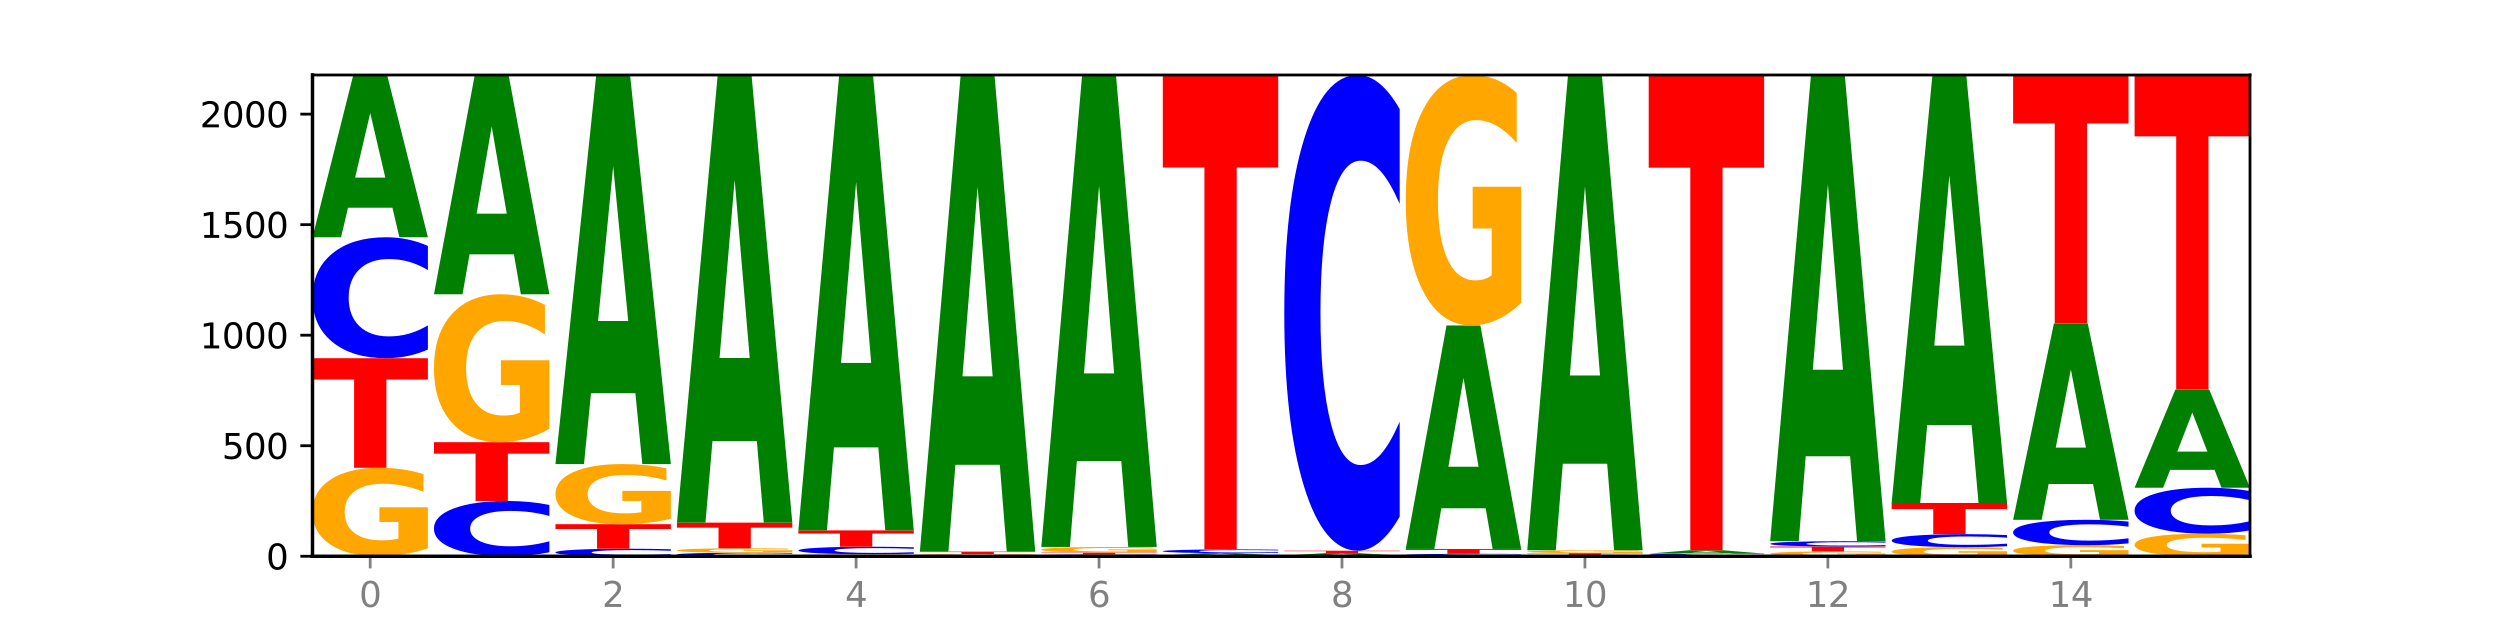
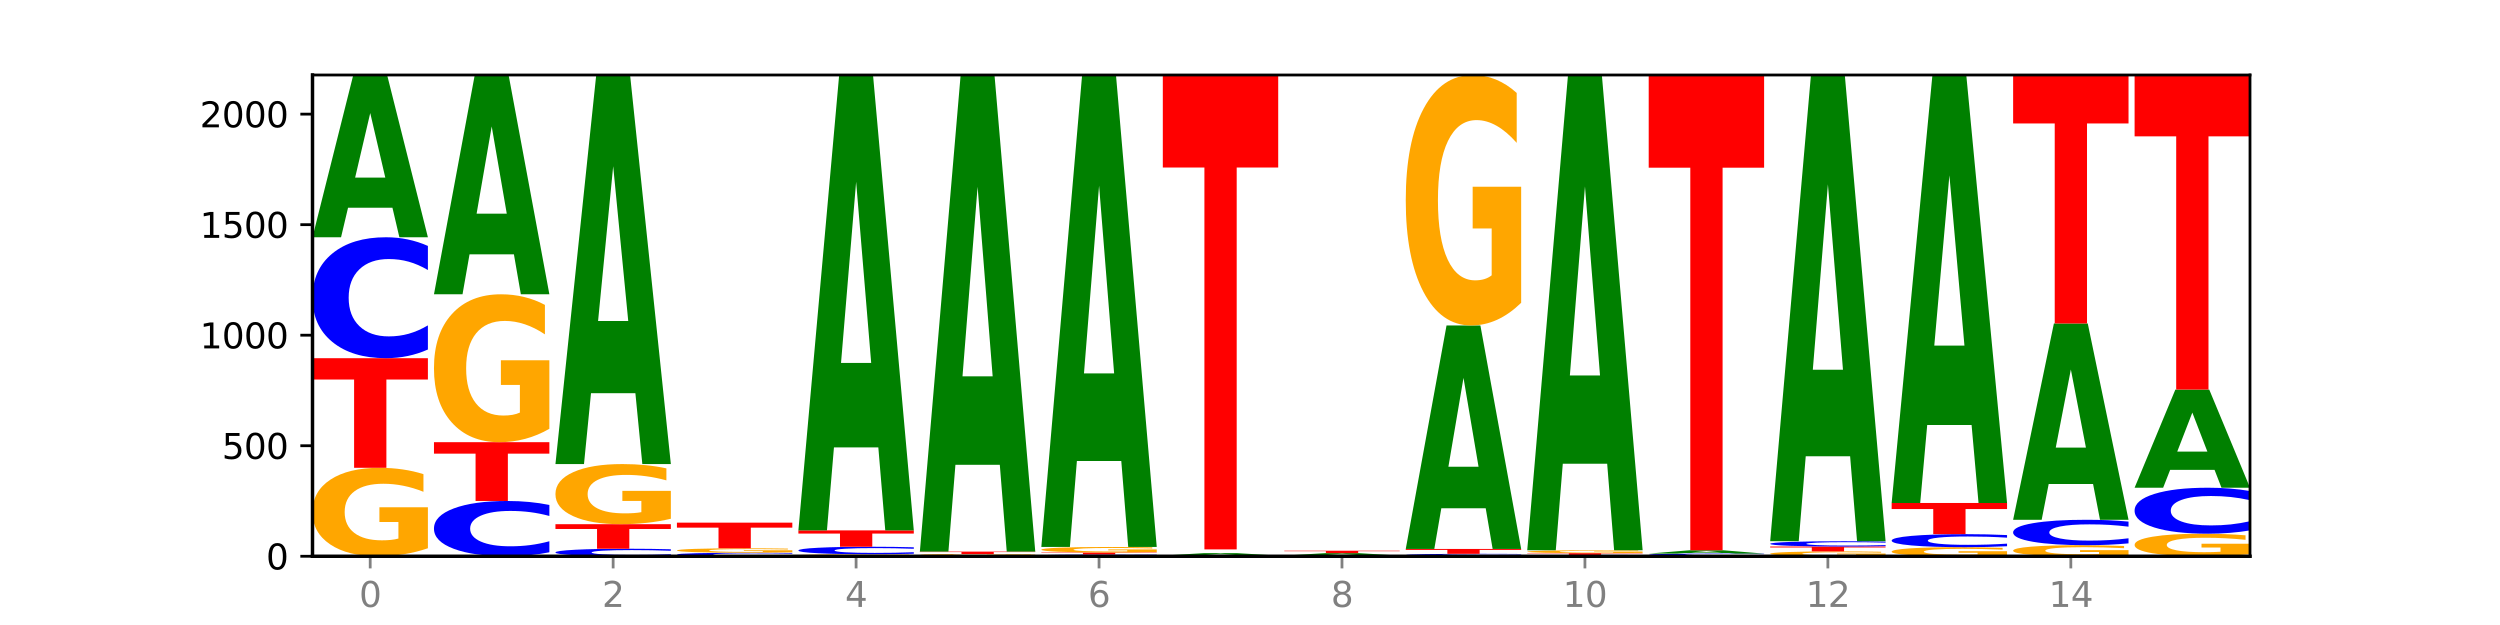
<svg xmlns="http://www.w3.org/2000/svg" xmlns:xlink="http://www.w3.org/1999/xlink" width="720pt" height="180pt" viewBox="0 0 720 180" version="1.1">
  <defs>
    <style type="text/css">*{stroke-linejoin: round; stroke-linecap: butt}</style>
  </defs>
  <g id="figure_1">
    <g id="patch_1">
      <path d="M 0 180  L 720 180  L 720 0  L 0 0  z " style="fill: #ffffff" />
    </g>
    <g id="axes_1">
      <g id="patch_2">
-         <path d="M 90 160.2  L 648 160.2  L 648 21.6  L 90 21.6  z " style="fill: #ffffff" />
-       </g>
+         </g>
      <g id="line2d_1">
        <path d="M 90 160.2  L 648 160.2  " clip-path="url(#pcefb3a47ad)" style="fill: none; stroke: #000000; stroke-width: 0.5; stroke-linecap: square" />
      </g>
      <g id="patch_3">
        <path d="M 123.235 157.896  Q 119.883 159.048 116.278 159.627  Q 112.673 160.2 108.83 160.2  Q 100.145 160.2 95.072 156.77  Q 90 153.34 90 147.475  Q 90 141.541 95.162 138.137  Q 100.331 134.734 109.321 134.734  Q 112.785 134.734 115.958 135.197  Q 119.138 135.654 121.954 136.559  L 121.954 141.636  Q 119.049 140.473 116.174 139.9  Q 113.299 139.321 110.409 139.321  Q 105.061 139.321 102.163 141.436  Q 99.266 143.545 99.266 147.475  Q 99.266 151.368 102.059 153.493  Q 104.852 155.613 109.992 155.613  Q 111.392 155.613 112.591 155.492  Q 113.79 155.366 114.744 155.103  L 114.744 150.337  L 109.269 150.337  L 109.269 146.091  L 123.235 146.091  L 123.235 157.896  z " clip-path="url(#pcefb3a47ad)" style="fill: #ffa600" />
      </g>
      <g id="patch_4">
        <path d="M 90 103.156  L 123.235 103.156  L 123.235 109.314  L 111.278 109.314  L 111.278 134.734  L 101.98 134.734  L 101.98 109.314  L 90 109.314  L 90 103.156  z " clip-path="url(#pcefb3a47ad)" style="fill: #ff0000" />
      </g>
      <g id="patch_5">
        <path d="M 123.235 100.659  Q 120.455 101.897 117.449 102.523  Q 114.443 103.156 111.169 103.156  Q 101.405 103.156 95.702 98.465  Q 90 93.775 90 85.754  Q 90 77.704 95.702 73.021  Q 101.405 68.331 111.169 68.331  Q 114.443 68.331 117.449 68.964  Q 120.455 69.589 123.235 70.827  L 123.235 77.769  Q 120.43 76.129 117.708 75.366  Q 114.987 74.604 111.981 74.604  Q 106.588 74.604 103.498 77.575  Q 100.417 80.538 100.417 85.754  Q 100.417 90.948 103.498 93.919  Q 106.588 96.883 111.981 96.883  Q 114.987 96.883 117.708 96.12  Q 120.43 95.35 123.235 93.71  L 123.235 100.659  z " clip-path="url(#pcefb3a47ad)" style="fill: #0000ff" />
      </g>
      <g id="patch_6">
        <path d="M 113.022 59.818  L 100.24 59.818  L 98.222 68.331  L 90 68.331  L 101.742 21.6  L 111.493 21.6  L 123.235 68.331  L 115.02 68.331  L 113.022 59.818  z M 102.279 51.145  L 110.963 51.145  L 106.628 32.557  L 102.279 51.145  z " clip-path="url(#pcefb3a47ad)" style="fill: #008000" />
      </g>
      <g id="patch_7">
        <path d="M 158.219 159.059  Q 155.439 159.625 152.433 159.911  Q 149.427 160.2 146.153 160.2  Q 136.389 160.2 130.687 158.056  Q 124.984 155.913 124.984 152.247  Q 124.984 148.568 130.687 146.427  Q 136.389 144.284 146.153 144.284  Q 149.427 144.284 152.433 144.573  Q 155.439 144.859 158.219 145.424  L 158.219 148.597  Q 155.414 147.848 152.693 147.499  Q 149.971 147.151 146.965 147.151  Q 141.573 147.151 138.483 148.508  Q 135.401 149.863 135.401 152.247  Q 135.401 154.621 138.483 155.978  Q 141.573 157.333 146.965 157.333  Q 149.971 157.333 152.693 156.984  Q 155.414 156.633 158.219 155.883  L 158.219 159.059  z " clip-path="url(#pcefb3a47ad)" style="fill: #0000ff" />
      </g>
      <g id="patch_8">
        <path d="M 124.984 127.349  L 158.219 127.349  L 158.219 130.651  L 146.263 130.651  L 146.263 144.284  L 136.964 144.284  L 136.964 130.651  L 124.984 130.651  L 124.984 127.349  z " clip-path="url(#pcefb3a47ad)" style="fill: #ff0000" />
      </g>
      <g id="patch_9">
        <path d="M 158.219 123.495  Q 154.868 125.422 151.263 126.39  Q 147.657 127.349 143.814 127.349  Q 135.129 127.349 130.057 121.612  Q 124.984 115.876 124.984 106.066  Q 124.984 96.141 130.146 90.449  Q 135.315 84.756 144.306 84.756  Q 147.769 84.756 150.942 85.531  Q 154.123 86.296 156.938 87.809  L 156.938 96.3  Q 154.033 94.355 151.158 93.396  Q 148.283 92.428 145.393 92.428  Q 140.045 92.428 137.148 95.965  Q 134.25 99.493 134.25 106.066  Q 134.25 112.576 137.043 116.131  Q 139.837 119.676 144.976 119.676  Q 146.376 119.676 147.576 119.474  Q 148.775 119.263 149.728 118.823  L 149.728 110.852  L 144.254 110.852  L 144.254 103.752  L 158.219 103.752  L 158.219 123.495  z " clip-path="url(#pcefb3a47ad)" style="fill: #ffa600" />
      </g>
      <g id="patch_10">
        <path d="M 148.006 73.251  L 135.225 73.251  L 133.206 84.756  L 124.984 84.756  L 136.726 21.6  L 146.477 21.6  L 158.219 84.756  L 150.004 84.756  L 148.006 73.251  z M 137.263 61.529  L 145.947 61.529  L 141.612 36.408  L 137.263 61.529  z " clip-path="url(#pcefb3a47ad)" style="fill: #008000" />
      </g>
      <g id="patch_11">
        <path d="M 193.204 160.045  Q 190.424 160.122 187.418 160.161  Q 184.411 160.2 181.137 160.2  Q 171.374 160.2 165.671 159.908  Q 159.969 159.617 159.969 159.118  Q 159.969 158.618 165.671 158.327  Q 171.374 158.035 181.137 158.035  Q 184.411 158.035 187.418 158.075  Q 190.424 158.114 193.204 158.191  L 193.204 158.622  Q 190.399 158.52 187.677 158.473  Q 184.956 158.425 181.95 158.425  Q 176.557 158.425 173.467 158.61  Q 170.386 158.794 170.386 159.118  Q 170.386 159.441 173.467 159.626  Q 176.557 159.81 181.95 159.81  Q 184.956 159.81 187.677 159.763  Q 190.399 159.715 193.204 159.613  L 193.204 160.045  z " clip-path="url(#pcefb3a47ad)" style="fill: #0000ff" />
      </g>
      <g id="patch_12">
        <path d="M 159.969 150.968  L 193.204 150.968  L 193.204 152.347  L 181.247 152.347  L 181.247 158.035  L 171.949 158.035  L 171.949 152.347  L 159.969 152.347  L 159.969 150.968  z " clip-path="url(#pcefb3a47ad)" style="fill: #ff0000" />
      </g>
      <g id="patch_13">
        <path d="M 193.204 149.402  Q 189.852 150.185 186.247 150.579  Q 182.642 150.968 178.798 150.968  Q 170.113 150.968 165.041 148.636  Q 159.969 146.304 159.969 142.315  Q 159.969 138.28 165.13 135.966  Q 170.3 133.651 179.29 133.651  Q 182.754 133.651 185.927 133.966  Q 189.107 134.277 191.923 134.893  L 191.923 138.345  Q 189.018 137.554 186.143 137.164  Q 183.267 136.771 180.377 136.771  Q 175.029 136.771 172.132 138.209  Q 169.235 139.643 169.235 142.315  Q 169.235 144.962 172.028 146.408  Q 174.821 147.849 179.96 147.849  Q 181.361 147.849 182.56 147.767  Q 183.759 147.681 184.712 147.502  L 184.712 144.261  L 179.238 144.261  L 179.238 141.375  L 193.204 141.375  L 193.204 149.402  z " clip-path="url(#pcefb3a47ad)" style="fill: #ffa600" />
      </g>
      <g id="patch_14">
        <path d="M 182.991 113.239  L 170.209 113.239  L 168.191 133.651  L 159.969 133.651  L 171.711 21.6  L 181.462 21.6  L 193.204 133.651  L 184.988 133.651  L 182.991 113.239  z M 172.248 92.443  L 180.932 92.443  L 176.596 47.872  L 172.248 92.443  z " clip-path="url(#pcefb3a47ad)" style="fill: #008000" />
      </g>
      <g id="patch_15">
        <path d="M 228.188 160.127  Q 225.408 160.163 222.402 160.181  Q 219.396 160.2 216.122 160.2  Q 206.358 160.2 200.655 160.063  Q 194.953 159.926 194.953 159.691  Q 194.953 159.456 200.655 159.319  Q 206.358 159.181 216.122 159.181  Q 219.396 159.181 222.402 159.2  Q 225.408 159.218 228.188 159.254  L 228.188 159.457  Q 225.383 159.409 222.661 159.387  Q 219.94 159.365 216.934 159.365  Q 211.541 159.365 208.451 159.452  Q 205.37 159.538 205.37 159.691  Q 205.37 159.843 208.451 159.93  Q 211.541 160.017 216.934 160.017  Q 219.94 160.017 222.661 159.994  Q 225.383 159.972 228.188 159.924  L 228.188 160.127  z " clip-path="url(#pcefb3a47ad)" style="fill: #0000ff" />
      </g>
      <g id="patch_16">
        <path d="M 228.188 159.066  Q 224.836 159.124 221.231 159.153  Q 217.626 159.181 213.783 159.181  Q 205.098 159.181 200.025 159.01  Q 194.953 158.838 194.953 158.545  Q 194.953 158.248 200.115 158.078  Q 205.284 157.908 214.274 157.908  Q 217.738 157.908 220.911 157.931  Q 224.091 157.954 226.907 157.999  L 226.907 158.253  Q 224.002 158.195 221.127 158.166  Q 218.252 158.137 215.362 158.137  Q 210.014 158.137 207.116 158.243  Q 204.219 158.349 204.219 158.545  Q 204.219 158.74 207.012 158.846  Q 209.805 158.952 214.945 158.952  Q 216.345 158.952 217.544 158.946  Q 218.743 158.94 219.697 158.926  L 219.697 158.688  L 214.222 158.688  L 214.222 158.476  L 228.188 158.476  L 228.188 159.066  z " clip-path="url(#pcefb3a47ad)" style="fill: #ffa600" />
      </g>
      <g id="patch_17">
        <path d="M 194.953 150.523  L 228.188 150.523  L 228.188 151.963  L 216.231 151.963  L 216.231 157.908  L 206.933 157.908  L 206.933 151.963  L 194.953 151.963  L 194.953 150.523  z " clip-path="url(#pcefb3a47ad)" style="fill: #ff0000" />
      </g>
      <g id="patch_18">
-         <path d="M 217.975 127.037  L 205.193 127.037  L 203.175 150.523  L 194.953 150.523  L 206.695 21.6  L 216.446 21.6  L 228.188 150.523  L 219.973 150.523  L 217.975 127.037  z M 207.232 103.109  L 215.916 103.109  L 211.581 51.828  L 207.232 103.109  z " clip-path="url(#pcefb3a47ad)" style="fill: #008000" />
-       </g>
+         </g>
      <g id="patch_19">
        <path d="M 263.172 160.148  Q 259.821 160.174 256.216 160.187  Q 252.61 160.2 248.767 160.2  Q 240.082 160.2 235.01 160.123  Q 229.937 160.046 229.937 159.914  Q 229.937 159.78 235.099 159.704  Q 240.268 159.627 249.259 159.627  Q 252.722 159.627 255.895 159.637  Q 259.076 159.648 261.891 159.668  L 261.891 159.782  Q 258.986 159.756 256.111 159.743  Q 253.236 159.73 250.346 159.73  Q 244.998 159.73 242.101 159.778  Q 239.203 159.825 239.203 159.914  Q 239.203 160.001 241.996 160.049  Q 244.79 160.097 249.929 160.097  Q 251.329 160.097 252.529 160.094  Q 253.728 160.091 254.681 160.085  L 254.681 159.978  L 249.207 159.978  L 249.207 159.883  L 263.172 159.883  L 263.172 160.148  z " clip-path="url(#pcefb3a47ad)" style="fill: #ffa600" />
      </g>
      <g id="patch_20">
        <path d="M 263.172 159.472  Q 260.392 159.549 257.386 159.588  Q 254.38 159.627 251.106 159.627  Q 241.342 159.627 235.64 159.335  Q 229.937 159.044 229.937 158.545  Q 229.937 158.045 235.64 157.754  Q 241.342 157.462 251.106 157.462  Q 254.38 157.462 257.386 157.502  Q 260.392 157.541 263.172 157.618  L 263.172 158.049  Q 260.367 157.947 257.646 157.9  Q 254.924 157.852 251.918 157.852  Q 246.526 157.852 243.436 158.037  Q 240.354 158.221 240.354 158.545  Q 240.354 158.868 243.436 159.053  Q 246.526 159.237 251.918 159.237  Q 254.924 159.237 257.646 159.19  Q 260.367 159.142 263.172 159.04  L 263.172 159.472  z " clip-path="url(#pcefb3a47ad)" style="fill: #0000ff" />
      </g>
      <g id="patch_21">
        <path d="M 229.937 152.751  L 263.172 152.751  L 263.172 153.67  L 251.216 153.67  L 251.216 157.462  L 241.917 157.462  L 241.917 153.67  L 229.937 153.67  L 229.937 152.751  z " clip-path="url(#pcefb3a47ad)" style="fill: #ff0000" />
      </g>
      <g id="patch_22">
        <path d="M 252.959 128.859  L 240.178 128.859  L 238.159 152.751  L 229.937 152.751  L 241.679 21.6  L 251.43 21.6  L 263.172 152.751  L 254.957 152.751  L 252.959 128.859  z M 242.216 104.518  L 250.9 104.518  L 246.565 52.35  L 242.216 104.518  z " clip-path="url(#pcefb3a47ad)" style="fill: #008000" />
      </g>
      <g id="patch_23">
        <path d="M 298.157 160.182  Q 295.377 160.191 292.371 160.195  Q 289.364 160.2 286.09 160.2  Q 276.327 160.2 270.624 160.166  Q 264.922 160.131 264.922 160.073  Q 264.922 160.014 270.624 159.98  Q 276.327 159.945 286.09 159.945  Q 289.364 159.945 292.371 159.95  Q 295.377 159.955 298.157 159.964  L 298.157 160.014  Q 295.352 160.002 292.63 159.997  Q 289.909 159.991 286.903 159.991  Q 281.51 159.991 278.42 160.013  Q 275.338 160.035 275.338 160.073  Q 275.338 160.111 278.42 160.132  Q 281.51 160.154 286.903 160.154  Q 289.909 160.154 292.63 160.149  Q 295.352 160.143 298.157 160.131  L 298.157 160.182  z " clip-path="url(#pcefb3a47ad)" style="fill: #0000ff" />
      </g>
      <g id="patch_24">
        <path d="M 298.157 159.911  Q 294.805 159.928 291.2 159.937  Q 287.595 159.945 283.751 159.945  Q 275.066 159.945 269.994 159.894  Q 264.922 159.842 264.922 159.754  Q 264.922 159.665 270.083 159.614  Q 275.253 159.563 284.243 159.563  Q 287.707 159.563 290.88 159.57  Q 294.06 159.577 296.876 159.591  L 296.876 159.667  Q 293.971 159.649 291.096 159.641  Q 288.22 159.632 285.33 159.632  Q 279.982 159.632 277.085 159.664  Q 274.188 159.696 274.188 159.754  Q 274.188 159.813 276.981 159.845  Q 279.774 159.877 284.913 159.877  Q 286.314 159.877 287.513 159.875  Q 288.712 159.873 289.665 159.869  L 289.665 159.797  L 284.191 159.797  L 284.191 159.734  L 298.157 159.734  L 298.157 159.911  z " clip-path="url(#pcefb3a47ad)" style="fill: #ffa600" />
      </g>
      <g id="patch_25">
        <path d="M 264.922 158.863  L 298.157 158.863  L 298.157 159  L 286.2 159  L 286.2 159.563  L 276.902 159.563  L 276.902 159  L 264.922 159  L 264.922 158.863  z " clip-path="url(#pcefb3a47ad)" style="fill: #ff0000" />
      </g>
      <g id="patch_26">
        <path d="M 287.944 133.858  L 275.162 133.858  L 273.144 158.863  L 264.922 158.863  L 276.664 21.6  L 286.415 21.6  L 298.157 158.863  L 289.941 158.863  L 287.944 133.858  z M 277.2 108.382  L 285.885 108.382  L 281.549 53.783  L 277.2 108.382  z " clip-path="url(#pcefb3a47ad)" style="fill: #008000" />
      </g>
      <g id="patch_27">
        <path d="M 333.141 160.163  Q 330.361 160.182 327.355 160.191  Q 324.349 160.2 321.075 160.2  Q 311.311 160.2 305.608 160.131  Q 299.906 160.063 299.906 159.945  Q 299.906 159.828 305.608 159.759  Q 311.311 159.691 321.075 159.691  Q 324.349 159.691 327.355 159.7  Q 330.361 159.709 333.141 159.727  L 333.141 159.829  Q 330.336 159.805 327.614 159.794  Q 324.893 159.782 321.887 159.782  Q 316.494 159.782 313.404 159.826  Q 310.323 159.869 310.323 159.945  Q 310.323 160.021 313.404 160.065  Q 316.494 160.108 321.887 160.108  Q 324.893 160.108 327.614 160.097  Q 330.336 160.086 333.141 160.062  L 333.141 160.163  z " clip-path="url(#pcefb3a47ad)" style="fill: #0000ff" />
      </g>
      <g id="patch_28">
        <path d="M 299.906 159.118  L 333.141 159.118  L 333.141 159.229  L 321.184 159.229  L 321.184 159.691  L 311.886 159.691  L 311.886 159.229  L 299.906 159.229  L 299.906 159.118  z " clip-path="url(#pcefb3a47ad)" style="fill: #ff0000" />
      </g>
      <g id="patch_29">
        <path d="M 333.141 158.974  Q 329.789 159.046 326.184 159.082  Q 322.579 159.118 318.736 159.118  Q 310.051 159.118 304.978 158.903  Q 299.906 158.689 299.906 158.322  Q 299.906 157.951 305.068 157.739  Q 310.237 157.526 319.227 157.526  Q 322.691 157.526 325.864 157.555  Q 329.044 157.584 331.86 157.64  L 331.86 157.957  Q 328.955 157.885 326.08 157.849  Q 323.205 157.813 320.315 157.813  Q 314.967 157.813 312.069 157.945  Q 309.172 158.077 309.172 158.322  Q 309.172 158.566 311.965 158.698  Q 314.758 158.831 319.898 158.831  Q 321.298 158.831 322.497 158.823  Q 323.696 158.816 324.65 158.799  L 324.65 158.501  L 319.175 158.501  L 319.175 158.236  L 333.141 158.236  L 333.141 158.974  z " clip-path="url(#pcefb3a47ad)" style="fill: #ffa600" />
      </g>
      <g id="patch_30">
        <path d="M 322.928 132.765  L 310.146 132.765  L 308.128 157.526  L 299.906 157.526  L 311.648 21.6  L 321.399 21.6  L 333.141 157.526  L 324.926 157.526  L 322.928 132.765  z M 312.185 107.537  L 320.869 107.537  L 316.534 53.47  L 312.185 107.537  z " clip-path="url(#pcefb3a47ad)" style="fill: #008000" />
      </g>
      <g id="patch_31">
        <path d="M 368.125 160.183  Q 364.774 160.191 361.169 160.196  Q 357.563 160.2 353.72 160.2  Q 345.035 160.2 339.963 160.174  Q 334.89 160.149 334.89 160.105  Q 334.89 160.06 340.052 160.035  Q 345.221 160.009 354.212 160.009  Q 357.675 160.009 360.848 160.012  Q 364.029 160.016 366.844 160.023  L 366.844 160.061  Q 363.939 160.052 361.064 160.048  Q 358.189 160.043 355.299 160.043  Q 349.951 160.043 347.054 160.059  Q 344.156 160.075 344.156 160.105  Q 344.156 160.134 346.949 160.15  Q 349.743 160.166 354.882 160.166  Q 356.282 160.166 357.482 160.165  Q 358.681 160.164 359.634 160.162  L 359.634 160.126  L 354.159 160.126  L 354.159 160.094  L 368.125 160.094  L 368.125 160.183  z " clip-path="url(#pcefb3a47ad)" style="fill: #ffa600" />
      </g>
      <g id="patch_32">
        <path d="M 357.912 159.881  L 345.131 159.881  L 343.112 160.009  L 334.89 160.009  L 346.632 159.309  L 356.383 159.309  L 368.125 160.009  L 359.91 160.009  L 357.912 159.881  z M 347.169 159.751  L 355.853 159.751  L 351.518 159.473  L 347.169 159.751  z " clip-path="url(#pcefb3a47ad)" style="fill: #008000" />
      </g>
      <g id="patch_33">
-         <path d="M 368.125 159.231  Q 365.345 159.27 362.339 159.289  Q 359.333 159.309 356.059 159.309  Q 346.295 159.309 340.593 159.163  Q 334.89 159.017 334.89 158.768  Q 334.89 158.518 340.593 158.372  Q 346.295 158.226 356.059 158.226  Q 359.333 158.226 362.339 158.246  Q 365.345 158.265 368.125 158.304  L 368.125 158.52  Q 365.32 158.469 362.599 158.445  Q 359.877 158.421 356.871 158.421  Q 351.479 158.421 348.389 158.514  Q 345.307 158.606 345.307 158.768  Q 345.307 158.929 348.389 159.022  Q 351.479 159.114 356.871 159.114  Q 359.877 159.114 362.599 159.09  Q 365.32 159.066 368.125 159.015  L 368.125 159.231  z " clip-path="url(#pcefb3a47ad)" style="fill: #0000ff" />
-       </g>
+         </g>
      <g id="patch_34">
        <path d="M 334.89 21.6  L 368.125 21.6  L 368.125 48.246  L 356.168 48.246  L 356.168 158.226  L 346.87 158.226  L 346.87 48.246  L 334.89 48.246  L 334.89 21.6  z " clip-path="url(#pcefb3a47ad)" style="fill: #ff0000" />
      </g>
      <g id="patch_35">
        <path d="M 403.11 160.183  Q 399.758 160.191 396.153 160.196  Q 392.548 160.2 388.704 160.2  Q 380.019 160.2 374.947 160.174  Q 369.875 160.149 369.875 160.105  Q 369.875 160.06 375.036 160.035  Q 380.206 160.009 389.196 160.009  Q 392.66 160.009 395.833 160.012  Q 399.013 160.016 401.829 160.023  L 401.829 160.061  Q 398.924 160.052 396.049 160.048  Q 393.173 160.043 390.283 160.043  Q 384.935 160.043 382.038 160.059  Q 379.141 160.075 379.141 160.105  Q 379.141 160.134 381.934 160.15  Q 384.727 160.166 389.866 160.166  Q 391.267 160.166 392.466 160.165  Q 393.665 160.164 394.618 160.162  L 394.618 160.126  L 389.144 160.126  L 389.144 160.094  L 403.11 160.094  L 403.11 160.183  z " clip-path="url(#pcefb3a47ad)" style="fill: #ffa600" />
      </g>
      <g id="patch_36">
        <path d="M 392.897 159.881  L 380.115 159.881  L 378.097 160.009  L 369.875 160.009  L 381.617 159.309  L 391.368 159.309  L 403.11 160.009  L 394.894 160.009  L 392.897 159.881  z M 382.153 159.751  L 390.838 159.751  L 386.502 159.473  L 382.153 159.751  z " clip-path="url(#pcefb3a47ad)" style="fill: #008000" />
      </g>
      <g id="patch_37">
        <path d="M 369.875 158.608  L 403.11 158.608  L 403.11 158.745  L 391.153 158.745  L 391.153 159.309  L 381.855 159.309  L 381.855 158.745  L 369.875 158.745  L 369.875 158.608  z " clip-path="url(#pcefb3a47ad)" style="fill: #ff0000" />
      </g>
      <g id="patch_38">
-         <path d="M 403.11 148.788  Q 400.33 153.656 397.324 156.118  Q 394.317 158.608 391.043 158.608  Q 381.28 158.608 375.577 140.156  Q 369.875 121.703 369.875 90.147  Q 369.875 58.477 375.577 40.053  Q 381.28 21.6 391.043 21.6  Q 394.317 21.6 397.324 24.091  Q 400.33 26.553 403.11 31.421  L 403.11 58.732  Q 400.305 52.279 397.583 49.279  Q 394.862 46.279 391.856 46.279  Q 386.463 46.279 383.373 57.968  Q 380.291 69.628 380.291 90.147  Q 380.291 110.58 383.373 122.269  Q 386.463 133.929 391.856 133.929  Q 394.862 133.929 397.583 130.929  Q 400.305 127.901 403.11 121.448  L 403.11 148.788  z " clip-path="url(#pcefb3a47ad)" style="fill: #0000ff" />
-       </g>
+         </g>
      <g id="patch_39">
        <path d="M 438.094 160.15  Q 435.314 160.175 432.308 160.187  Q 429.302 160.2 426.028 160.2  Q 416.264 160.2 410.561 160.106  Q 404.859 160.011 404.859 159.85  Q 404.859 159.688 410.561 159.594  Q 416.264 159.5 426.028 159.5  Q 429.302 159.5 432.308 159.512  Q 435.314 159.525 438.094 159.55  L 438.094 159.689  Q 435.289 159.656 432.567 159.641  Q 429.846 159.626 426.84 159.626  Q 421.447 159.626 418.357 159.686  Q 415.276 159.745 415.276 159.85  Q 415.276 159.955 418.357 160.014  Q 421.447 160.074 426.84 160.074  Q 429.846 160.074 432.567 160.059  Q 435.289 160.043 438.094 160.01  L 438.094 160.15  z " clip-path="url(#pcefb3a47ad)" style="fill: #0000ff" />
      </g>
      <g id="patch_40">
        <path d="M 404.859 158.099  L 438.094 158.099  L 438.094 158.372  L 426.137 158.372  L 426.137 159.5  L 416.839 159.5  L 416.839 158.372  L 404.859 158.372  L 404.859 158.099  z " clip-path="url(#pcefb3a47ad)" style="fill: #ff0000" />
      </g>
      <g id="patch_41">
        <path d="M 427.881 146.374  L 415.099 146.374  L 413.081 158.099  L 404.859 158.099  L 416.601 93.733  L 426.352 93.733  L 438.094 158.099  L 429.879 158.099  L 427.881 146.374  z M 417.138 134.427  L 425.822 134.427  L 421.487 108.824  L 417.138 134.427  z " clip-path="url(#pcefb3a47ad)" style="fill: #008000" />
      </g>
      <g id="patch_42">
        <path d="M 438.094 87.207  Q 434.742 90.47 431.137 92.109  Q 427.532 93.733 423.689 93.733  Q 415.004 93.733 409.931 84.018  Q 404.859 74.303 404.859 57.689  Q 404.859 40.881 410.021 31.241  Q 415.19 21.6 424.18 21.6  Q 427.644 21.6 430.817 22.911  Q 433.997 24.208 436.813 26.77  L 436.813 41.149  Q 433.908 37.856 431.033 36.232  Q 428.158 34.593 425.268 34.593  Q 419.92 34.593 417.022 40.583  Q 414.125 46.558 414.125 57.689  Q 414.125 68.715 416.918 74.735  Q 419.711 80.74 424.851 80.74  Q 426.251 80.74 427.45 80.397  Q 428.649 80.04 429.603 79.295  L 429.603 65.795  L 424.128 65.795  L 424.128 53.77  L 438.094 53.77  L 438.094 87.207  z " clip-path="url(#pcefb3a47ad)" style="fill: #ffa600" />
      </g>
      <g id="patch_43">
        <path d="M 473.078 160.173  Q 470.298 160.186 467.292 160.193  Q 464.286 160.2 461.012 160.2  Q 451.248 160.2 445.546 160.149  Q 439.843 160.097 439.843 160.009  Q 439.843 159.921 445.546 159.869  Q 451.248 159.818 461.012 159.818  Q 464.286 159.818 467.292 159.825  Q 470.298 159.832 473.078 159.845  L 473.078 159.922  Q 470.273 159.904 467.552 159.895  Q 464.83 159.887 461.824 159.887  Q 456.432 159.887 453.342 159.919  Q 450.26 159.952 450.26 160.009  Q 450.26 160.066 453.342 160.099  Q 456.432 160.131 461.824 160.131  Q 464.83 160.131 467.552 160.123  Q 470.273 160.114 473.078 160.096  L 473.078 160.173  z " clip-path="url(#pcefb3a47ad)" style="fill: #0000ff" />
      </g>
      <g id="patch_44">
        <path d="M 439.843 159.309  L 473.078 159.309  L 473.078 159.408  L 461.121 159.408  L 461.121 159.818  L 451.823 159.818  L 451.823 159.408  L 439.843 159.408  L 439.843 159.309  z " clip-path="url(#pcefb3a47ad)" style="fill: #ff0000" />
      </g>
      <g id="patch_45">
        <path d="M 473.078 159.234  Q 469.727 159.271 466.121 159.29  Q 462.516 159.309 458.673 159.309  Q 449.988 159.309 444.916 159.197  Q 439.843 159.086 439.843 158.895  Q 439.843 158.702 445.005 158.592  Q 450.174 158.481 459.165 158.481  Q 462.628 158.481 465.801 158.496  Q 468.982 158.511 471.797 158.54  L 471.797 158.705  Q 468.892 158.668 466.017 158.649  Q 463.142 158.63 460.252 158.63  Q 454.904 158.63 452.007 158.699  Q 449.109 158.767 449.109 158.895  Q 449.109 159.022 451.902 159.091  Q 454.696 159.16 459.835 159.16  Q 461.235 159.16 462.434 159.156  Q 463.634 159.152 464.587 159.143  L 464.587 158.988  L 459.112 158.988  L 459.112 158.85  L 473.078 158.85  L 473.078 159.234  z " clip-path="url(#pcefb3a47ad)" style="fill: #ffa600" />
      </g>
      <g id="patch_46">
        <path d="M 462.865 133.546  L 450.084 133.546  L 448.065 158.481  L 439.843 158.481  L 451.585 21.6  L 461.336 21.6  L 473.078 158.481  L 464.863 158.481  L 462.865 133.546  z M 452.122 108.141  L 460.806 108.141  L 456.471 53.693  L 452.122 108.141  z " clip-path="url(#pcefb3a47ad)" style="fill: #008000" />
      </g>
      <g id="patch_47">
        <path d="M 508.063 160.183  Q 504.711 160.191 501.106 160.196  Q 497.501 160.2 493.657 160.2  Q 484.972 160.2 479.9 160.174  Q 474.828 160.149 474.828 160.105  Q 474.828 160.06 479.989 160.035  Q 485.159 160.009 494.149 160.009  Q 497.612 160.009 500.786 160.012  Q 503.966 160.016 506.782 160.023  L 506.782 160.061  Q 503.877 160.052 501.002 160.048  Q 498.126 160.043 495.236 160.043  Q 489.888 160.043 486.991 160.059  Q 484.093 160.075 484.093 160.105  Q 484.093 160.134 486.887 160.15  Q 489.68 160.166 494.819 160.166  Q 496.22 160.166 497.419 160.165  Q 498.618 160.164 499.571 160.162  L 499.571 160.126  L 494.097 160.126  L 494.097 160.094  L 508.063 160.094  L 508.063 160.183  z " clip-path="url(#pcefb3a47ad)" style="fill: #ffa600" />
      </g>
      <g id="patch_48">
        <path d="M 508.063 159.968  Q 505.283 159.988 502.276 159.999  Q 499.27 160.009 495.996 160.009  Q 486.233 160.009 480.53 159.932  Q 474.828 159.855 474.828 159.723  Q 474.828 159.59 480.53 159.513  Q 486.233 159.436 495.996 159.436  Q 499.27 159.436 502.276 159.446  Q 505.283 159.457 508.063 159.477  L 508.063 159.591  Q 505.258 159.564 502.536 159.552  Q 499.815 159.539 496.808 159.539  Q 491.416 159.539 488.326 159.588  Q 485.244 159.637 485.244 159.723  Q 485.244 159.808 488.326 159.857  Q 491.416 159.906 496.808 159.906  Q 499.815 159.906 502.536 159.893  Q 505.258 159.881 508.063 159.854  L 508.063 159.968  z " clip-path="url(#pcefb3a47ad)" style="fill: #0000ff" />
      </g>
      <g id="patch_49">
        <path d="M 497.85 159.262  L 485.068 159.262  L 483.05 159.436  L 474.828 159.436  L 486.57 158.481  L 496.321 158.481  L 508.063 159.436  L 499.847 159.436  L 497.85 159.262  z M 487.106 159.085  L 495.791 159.085  L 491.455 158.705  L 487.106 159.085  z " clip-path="url(#pcefb3a47ad)" style="fill: #008000" />
      </g>
      <g id="patch_50">
        <path d="M 474.828 21.6  L 508.063 21.6  L 508.063 48.296  L 496.106 48.296  L 496.106 158.481  L 486.808 158.481  L 486.808 48.296  L 474.828 48.296  L 474.828 21.6  z " clip-path="url(#pcefb3a47ad)" style="fill: #ff0000" />
      </g>
      <g id="patch_51">
        <path d="M 543.047 160.073  Q 539.695 160.137 536.09 160.168  Q 532.485 160.2 528.642 160.2  Q 519.957 160.2 514.884 160.011  Q 509.812 159.823 509.812 159.5  Q 509.812 159.174 514.974 158.987  Q 520.143 158.799 529.133 158.799  Q 532.597 158.799 535.77 158.825  Q 538.95 158.85 541.766 158.9  L 541.766 159.179  Q 538.861 159.115 535.986 159.083  Q 533.111 159.052 530.221 159.052  Q 524.873 159.052 521.975 159.168  Q 519.078 159.284 519.078 159.5  Q 519.078 159.714 521.871 159.831  Q 524.664 159.948 529.804 159.948  Q 531.204 159.948 532.403 159.941  Q 533.602 159.934 534.556 159.92  L 534.556 159.658  L 529.081 159.658  L 529.081 159.424  L 543.047 159.424  L 543.047 160.073  z " clip-path="url(#pcefb3a47ad)" style="fill: #ffa600" />
      </g>
      <g id="patch_52">
        <path d="M 509.812 157.399  L 543.047 157.399  L 543.047 157.672  L 531.09 157.672  L 531.09 158.799  L 521.792 158.799  L 521.792 157.672  L 509.812 157.672  L 509.812 157.399  z " clip-path="url(#pcefb3a47ad)" style="fill: #ff0000" />
      </g>
      <g id="patch_53">
        <path d="M 543.047 157.289  Q 540.267 157.343 537.261 157.371  Q 534.255 157.399 530.981 157.399  Q 521.217 157.399 515.514 157.193  Q 509.812 156.987 509.812 156.635  Q 509.812 156.282 515.514 156.077  Q 521.217 155.871 530.981 155.871  Q 534.255 155.871 537.261 155.899  Q 540.267 155.926 543.047 155.98  L 543.047 156.285  Q 540.242 156.213 537.52 156.179  Q 534.799 156.146 531.793 156.146  Q 526.4 156.146 523.31 156.276  Q 520.229 156.406 520.229 156.635  Q 520.229 156.863 523.31 156.993  Q 526.4 157.123 531.793 157.123  Q 534.799 157.123 537.52 157.09  Q 540.242 157.056 543.047 156.984  L 543.047 157.289  z " clip-path="url(#pcefb3a47ad)" style="fill: #0000ff" />
      </g>
      <g id="patch_54">
        <path d="M 532.834 131.411  L 520.052 131.411  L 518.034 155.871  L 509.812 155.871  L 521.554 21.6  L 531.305 21.6  L 543.047 155.871  L 534.832 155.871  L 532.834 131.411  z M 522.091 106.49  L 530.775 106.49  L 526.44 53.081  L 522.091 106.49  z " clip-path="url(#pcefb3a47ad)" style="fill: #008000" />
      </g>
      <g id="patch_55">
        <path d="M 578.031 159.964  Q 574.68 160.082 571.074 160.141  Q 567.469 160.2 563.626 160.2  Q 554.941 160.2 549.869 159.848  Q 544.796 159.497 544.796 158.896  Q 544.796 158.287 549.958 157.939  Q 555.127 157.59 564.118 157.59  Q 567.581 157.59 570.754 157.637  Q 573.935 157.684 576.75 157.777  L 576.75 158.297  Q 573.845 158.178 570.97 158.119  Q 568.095 158.06 565.205 158.06  Q 559.857 158.06 556.96 158.277  Q 554.062 158.493 554.062 158.896  Q 554.062 159.295 556.855 159.513  Q 559.649 159.73 564.788 159.73  Q 566.188 159.73 567.387 159.717  Q 568.587 159.704 569.54 159.678  L 569.54 159.189  L 564.065 159.189  L 564.065 158.754  L 578.031 158.754  L 578.031 159.964  z " clip-path="url(#pcefb3a47ad)" style="fill: #ffa600" />
      </g>
      <g id="patch_56">
        <path d="M 578.031 157.32  Q 575.251 157.454 572.245 157.521  Q 569.239 157.59 565.965 157.59  Q 556.201 157.59 550.499 157.084  Q 544.796 156.578 544.796 155.713  Q 544.796 154.844 550.499 154.339  Q 556.201 153.833 565.965 153.833  Q 569.239 153.833 572.245 153.902  Q 575.251 153.969 578.031 154.103  L 578.031 154.851  Q 575.226 154.675 572.505 154.592  Q 569.783 154.51 566.777 154.51  Q 561.384 154.51 558.295 154.831  Q 555.213 155.15 555.213 155.713  Q 555.213 156.273 558.295 156.593  Q 561.384 156.913 566.777 156.913  Q 569.783 156.913 572.505 156.831  Q 575.226 156.748 578.031 156.571  L 578.031 157.32  z " clip-path="url(#pcefb3a47ad)" style="fill: #0000ff" />
      </g>
      <g id="patch_57">
        <path d="M 544.796 144.857  L 578.031 144.857  L 578.031 146.607  L 566.074 146.607  L 566.074 153.833  L 556.776 153.833  L 556.776 146.607  L 544.796 146.607  L 544.796 144.857  z " clip-path="url(#pcefb3a47ad)" style="fill: #ff0000" />
      </g>
      <g id="patch_58">
        <path d="M 567.818 122.403  L 555.037 122.403  L 553.018 144.857  L 544.796 144.857  L 556.538 21.6  L 566.289 21.6  L 578.031 144.857  L 569.816 144.857  L 567.818 122.403  z M 557.075 99.527  L 565.759 99.527  L 561.424 50.499  L 557.075 99.527  z " clip-path="url(#pcefb3a47ad)" style="fill: #008000" />
      </g>
      <g id="patch_59">
        <path d="M 613.016 159.912  Q 609.664 160.056 606.059 160.128  Q 602.454 160.2 598.61 160.2  Q 589.925 160.2 584.853 159.771  Q 579.781 159.343 579.781 158.609  Q 579.781 157.868 584.942 157.442  Q 590.112 157.017 599.102 157.017  Q 602.565 157.017 605.739 157.075  Q 608.919 157.132 611.735 157.245  L 611.735 157.879  Q 608.83 157.734 605.955 157.662  Q 603.079 157.59 600.189 157.59  Q 594.841 157.59 591.944 157.854  Q 589.046 158.118 589.046 158.609  Q 589.046 159.096 591.84 159.362  Q 594.633 159.627 599.772 159.627  Q 601.173 159.627 602.372 159.611  Q 603.571 159.596 604.524 159.563  L 604.524 158.967  L 599.05 158.967  L 599.05 158.436  L 613.016 158.436  L 613.016 159.912  z " clip-path="url(#pcefb3a47ad)" style="fill: #ffa600" />
      </g>
      <g id="patch_60">
        <path d="M 613.016 156.492  Q 610.236 156.752 607.229 156.884  Q 604.223 157.017 600.949 157.017  Q 591.186 157.017 585.483 156.031  Q 579.781 155.045 579.781 153.358  Q 579.781 151.666 585.483 150.681  Q 591.186 149.695 600.949 149.695  Q 604.223 149.695 607.229 149.828  Q 610.236 149.96 613.016 150.22  L 613.016 151.679  Q 610.21 151.335 607.489 151.174  Q 604.768 151.014 601.761 151.014  Q 596.369 151.014 593.279 151.639  Q 590.197 152.262 590.197 153.358  Q 590.197 154.45 593.279 155.075  Q 596.369 155.698 601.761 155.698  Q 604.768 155.698 607.489 155.538  Q 610.21 155.376 613.016 155.031  L 613.016 156.492  z " clip-path="url(#pcefb3a47ad)" style="fill: #0000ff" />
      </g>
      <g id="patch_61">
        <path d="M 602.803 139.396  L 590.021 139.396  L 588.003 149.695  L 579.781 149.695  L 591.523 93.16  L 601.274 93.16  L 613.016 149.695  L 604.8 149.695  L 602.803 139.396  z M 592.059 128.903  L 600.744 128.903  L 596.408 106.415  L 592.059 128.903  z " clip-path="url(#pcefb3a47ad)" style="fill: #008000" />
      </g>
      <g id="patch_62">
        <path d="M 579.781 21.6  L 613.016 21.6  L 613.016 35.556  L 601.059 35.556  L 601.059 93.16  L 591.761 93.16  L 591.761 35.556  L 579.781 35.556  L 579.781 21.6  z " clip-path="url(#pcefb3a47ad)" style="fill: #ff0000" />
      </g>
      <g id="patch_63">
        <path d="M 648 159.612  Q 644.648 159.906 641.043 160.054  Q 637.438 160.2 633.595 160.2  Q 624.91 160.2 619.837 159.325  Q 614.765 158.451 614.765 156.955  Q 614.765 155.442 619.927 154.574  Q 625.096 153.706 634.086 153.706  Q 637.55 153.706 640.723 153.824  Q 643.903 153.941 646.719 154.172  L 646.719 155.466  Q 643.814 155.17 640.939 155.023  Q 638.064 154.876 635.174 154.876  Q 629.826 154.876 626.928 155.415  Q 624.031 155.953 624.031 156.955  Q 624.031 157.948 626.824 158.49  Q 629.617 159.03 634.757 159.03  Q 636.157 159.03 637.356 158.999  Q 638.555 158.967 639.509 158.9  L 639.509 157.685  L 634.034 157.685  L 634.034 156.602  L 648 156.602  L 648 159.612  z " clip-path="url(#pcefb3a47ad)" style="fill: #ffa600" />
      </g>
      <g id="patch_64">
        <path d="M 648 152.757  Q 645.22 153.227 642.214 153.465  Q 639.208 153.706 635.934 153.706  Q 626.17 153.706 620.467 151.923  Q 614.765 150.139 614.765 147.089  Q 614.765 144.028 620.467 142.247  Q 626.17 140.464 635.934 140.464  Q 639.208 140.464 642.214 140.704  Q 645.22 140.942 648 141.413  L 648 144.053  Q 645.195 143.429 642.473 143.139  Q 639.752 142.849 636.746 142.849  Q 631.353 142.849 628.263 143.979  Q 625.182 145.106 625.182 147.089  Q 625.182 149.064 628.263 150.194  Q 631.353 151.321 636.746 151.321  Q 639.752 151.321 642.473 151.031  Q 645.195 150.738 648 150.114  L 648 152.757  z " clip-path="url(#pcefb3a47ad)" style="fill: #0000ff" />
      </g>
      <g id="patch_65">
        <path d="M 637.787 135.314  L 625.005 135.314  L 622.987 140.464  L 614.765 140.464  L 626.507 112.196  L 636.258 112.196  L 648 140.464  L 639.785 140.464  L 637.787 135.314  z M 627.044 130.068  L 635.728 130.068  L 631.393 118.824  L 627.044 130.068  z " clip-path="url(#pcefb3a47ad)" style="fill: #008000" />
      </g>
      <g id="patch_66">
        <path d="M 614.765 21.6  L 648 21.6  L 648 39.269  L 636.043 39.269  L 636.043 112.196  L 626.745 112.196  L 626.745 39.269  L 614.765 39.269  L 614.765 21.6  z " clip-path="url(#pcefb3a47ad)" style="fill: #ff0000" />
      </g>
      <g id="matplotlib.axis_1">
        <g id="xtick_1">
          <g id="line2d_2">
            <defs>
              <path id="m58b2e1dc57" d="M 0 0  L 0 3.5  " style="stroke: #808080; stroke-width: 0.8" />
            </defs>
            <g>
              <use xlink:href="#m58b2e1dc57" x="106.618" y="160.2" style="fill: #808080; stroke: #808080; stroke-width: 0.8" />
            </g>
          </g>
          <g id="text_1">
            <g style="fill: #808080" transform="translate(103.436 174.798) scale(0.1 -0.1)">
              <defs>
                <path id="DejaVuSans-30" d="M 2034 4250  Q 1547 4250 1301 3770  Q 1056 3291 1056 2328  Q 1056 1369 1301 889  Q 1547 409 2034 409  Q 2525 409 2770 889  Q 3016 1369 3016 2328  Q 3016 3291 2770 3770  Q 2525 4250 2034 4250  z M 2034 4750  Q 2819 4750 3233 4129  Q 3647 3509 3647 2328  Q 3647 1150 3233 529  Q 2819 -91 2034 -91  Q 1250 -91 836 529  Q 422 1150 422 2328  Q 422 3509 836 4129  Q 1250 4750 2034 4750  z " transform="scale(0.016)" />
              </defs>
              <use xlink:href="#DejaVuSans-30" />
            </g>
          </g>
        </g>
        <g id="xtick_2">
          <g id="line2d_3">
            <g>
              <use xlink:href="#m58b2e1dc57" x="176.586" y="160.2" style="fill: #808080; stroke: #808080; stroke-width: 0.8" />
            </g>
          </g>
          <g id="text_2">
            <g style="fill: #808080" transform="translate(173.405 174.798) scale(0.1 -0.1)">
              <defs>
                <path id="DejaVuSans-32" d="M 1228 531  L 3431 531  L 3431 0  L 469 0  L 469 531  Q 828 903 1448 1529  Q 2069 2156 2228 2338  Q 2531 2678 2651 2914  Q 2772 3150 2772 3378  Q 2772 3750 2511 3984  Q 2250 4219 1831 4219  Q 1534 4219 1204 4116  Q 875 4013 500 3803  L 500 4441  Q 881 4594 1212 4672  Q 1544 4750 1819 4750  Q 2544 4750 2975 4387  Q 3406 4025 3406 3419  Q 3406 3131 3298 2873  Q 3191 2616 2906 2266  Q 2828 2175 2409 1742  Q 1991 1309 1228 531  z " transform="scale(0.016)" />
              </defs>
              <use xlink:href="#DejaVuSans-32" />
            </g>
          </g>
        </g>
        <g id="xtick_3">
          <g id="line2d_4">
            <g>
              <use xlink:href="#m58b2e1dc57" x="246.555" y="160.2" style="fill: #808080; stroke: #808080; stroke-width: 0.8" />
            </g>
          </g>
          <g id="text_3">
            <g style="fill: #808080" transform="translate(243.374 174.798) scale(0.1 -0.1)">
              <defs>
                <path id="DejaVuSans-34" d="M 2419 4116  L 825 1625  L 2419 1625  L 2419 4116  z M 2253 4666  L 3047 4666  L 3047 1625  L 3713 1625  L 3713 1100  L 3047 1100  L 3047 0  L 2419 0  L 2419 1100  L 313 1100  L 313 1709  L 2253 4666  z " transform="scale(0.016)" />
              </defs>
              <use xlink:href="#DejaVuSans-34" />
            </g>
          </g>
        </g>
        <g id="xtick_4">
          <g id="line2d_5">
            <g>
              <use xlink:href="#m58b2e1dc57" x="316.524" y="160.2" style="fill: #808080; stroke: #808080; stroke-width: 0.8" />
            </g>
          </g>
          <g id="text_4">
            <g style="fill: #808080" transform="translate(313.342 174.798) scale(0.1 -0.1)">
              <defs>
                <path id="DejaVuSans-36" d="M 2113 2584  Q 1688 2584 1439 2293  Q 1191 2003 1191 1497  Q 1191 994 1439 701  Q 1688 409 2113 409  Q 2538 409 2786 701  Q 3034 994 3034 1497  Q 3034 2003 2786 2293  Q 2538 2584 2113 2584  z M 3366 4563  L 3366 3988  Q 3128 4100 2886 4159  Q 2644 4219 2406 4219  Q 1781 4219 1451 3797  Q 1122 3375 1075 2522  Q 1259 2794 1537 2939  Q 1816 3084 2150 3084  Q 2853 3084 3261 2657  Q 3669 2231 3669 1497  Q 3669 778 3244 343  Q 2819 -91 2113 -91  Q 1303 -91 875 529  Q 447 1150 447 2328  Q 447 3434 972 4092  Q 1497 4750 2381 4750  Q 2619 4750 2861 4703  Q 3103 4656 3366 4563  z " transform="scale(0.016)" />
              </defs>
              <use xlink:href="#DejaVuSans-36" />
            </g>
          </g>
        </g>
        <g id="xtick_5">
          <g id="line2d_6">
            <g>
              <use xlink:href="#m58b2e1dc57" x="386.492" y="160.2" style="fill: #808080; stroke: #808080; stroke-width: 0.8" />
            </g>
          </g>
          <g id="text_5">
            <g style="fill: #808080" transform="translate(383.311 174.798) scale(0.1 -0.1)">
              <defs>
                <path id="DejaVuSans-38" d="M 2034 2216  Q 1584 2216 1326 1975  Q 1069 1734 1069 1313  Q 1069 891 1326 650  Q 1584 409 2034 409  Q 2484 409 2743 651  Q 3003 894 3003 1313  Q 3003 1734 2745 1975  Q 2488 2216 2034 2216  z M 1403 2484  Q 997 2584 770 2862  Q 544 3141 544 3541  Q 544 4100 942 4425  Q 1341 4750 2034 4750  Q 2731 4750 3128 4425  Q 3525 4100 3525 3541  Q 3525 3141 3298 2862  Q 3072 2584 2669 2484  Q 3125 2378 3379 2068  Q 3634 1759 3634 1313  Q 3634 634 3220 271  Q 2806 -91 2034 -91  Q 1263 -91 848 271  Q 434 634 434 1313  Q 434 1759 690 2068  Q 947 2378 1403 2484  z M 1172 3481  Q 1172 3119 1398 2916  Q 1625 2713 2034 2713  Q 2441 2713 2670 2916  Q 2900 3119 2900 3481  Q 2900 3844 2670 4047  Q 2441 4250 2034 4250  Q 1625 4250 1398 4047  Q 1172 3844 1172 3481  z " transform="scale(0.016)" />
              </defs>
              <use xlink:href="#DejaVuSans-38" />
            </g>
          </g>
        </g>
        <g id="xtick_6">
          <g id="line2d_7">
            <g>
              <use xlink:href="#m58b2e1dc57" x="456.461" y="160.2" style="fill: #808080; stroke: #808080; stroke-width: 0.8" />
            </g>
          </g>
          <g id="text_6">
            <g style="fill: #808080" transform="translate(450.098 174.798) scale(0.1 -0.1)">
              <defs>
                <path id="DejaVuSans-31" d="M 794 531  L 1825 531  L 1825 4091  L 703 3866  L 703 4441  L 1819 4666  L 2450 4666  L 2450 531  L 3481 531  L 3481 0  L 794 0  L 794 531  z " transform="scale(0.016)" />
              </defs>
              <use xlink:href="#DejaVuSans-31" />
              <use xlink:href="#DejaVuSans-30" x="63.623" />
            </g>
          </g>
        </g>
        <g id="xtick_7">
          <g id="line2d_8">
            <g>
              <use xlink:href="#m58b2e1dc57" x="526.429" y="160.2" style="fill: #808080; stroke: #808080; stroke-width: 0.8" />
            </g>
          </g>
          <g id="text_7">
            <g style="fill: #808080" transform="translate(520.067 174.798) scale(0.1 -0.1)">
              <use xlink:href="#DejaVuSans-31" />
              <use xlink:href="#DejaVuSans-32" x="63.623" />
            </g>
          </g>
        </g>
        <g id="xtick_8">
          <g id="line2d_9">
            <g>
              <use xlink:href="#m58b2e1dc57" x="596.398" y="160.2" style="fill: #808080; stroke: #808080; stroke-width: 0.8" />
            </g>
          </g>
          <g id="text_8">
            <g style="fill: #808080" transform="translate(590.036 174.798) scale(0.1 -0.1)">
              <use xlink:href="#DejaVuSans-31" />
              <use xlink:href="#DejaVuSans-34" x="63.623" />
            </g>
          </g>
        </g>
      </g>
      <g id="matplotlib.axis_2">
        <g id="ytick_1">
          <g id="line2d_10">
            <defs>
              <path id="mf768eb2910" d="M 0 0  L -3.5 0  " style="stroke: #000000; stroke-width: 0.8" />
            </defs>
            <g>
              <use xlink:href="#mf768eb2910" x="90" y="160.2" style="stroke: #000000; stroke-width: 0.8" />
            </g>
          </g>
          <g id="text_9">
            <g transform="translate(76.638 163.999) scale(0.1 -0.1)">
              <use xlink:href="#DejaVuSans-30" />
            </g>
          </g>
        </g>
        <g id="ytick_2">
          <g id="line2d_11">
            <g>
              <use xlink:href="#mf768eb2910" x="90" y="128.367" style="stroke: #000000; stroke-width: 0.8" />
            </g>
          </g>
          <g id="text_10">
            <g transform="translate(63.913 132.166) scale(0.1 -0.1)">
              <defs>
                <path id="DejaVuSans-35" d="M 691 4666  L 3169 4666  L 3169 4134  L 1269 4134  L 1269 2991  Q 1406 3038 1543 3061  Q 1681 3084 1819 3084  Q 2600 3084 3056 2656  Q 3513 2228 3513 1497  Q 3513 744 3044 326  Q 2575 -91 1722 -91  Q 1428 -91 1123 -41  Q 819 9 494 109  L 494 744  Q 775 591 1075 516  Q 1375 441 1709 441  Q 2250 441 2565 725  Q 2881 1009 2881 1497  Q 2881 1984 2565 2268  Q 2250 2553 1709 2553  Q 1456 2553 1204 2497  Q 953 2441 691 2322  L 691 4666  z " transform="scale(0.016)" />
              </defs>
              <use xlink:href="#DejaVuSans-35" />
              <use xlink:href="#DejaVuSans-30" x="63.623" />
              <use xlink:href="#DejaVuSans-30" x="127.246" />
            </g>
          </g>
        </g>
        <g id="ytick_3">
          <g id="line2d_12">
            <g>
              <use xlink:href="#mf768eb2910" x="90" y="96.534" style="stroke: #000000; stroke-width: 0.8" />
            </g>
          </g>
          <g id="text_11">
            <g transform="translate(57.55 100.334) scale(0.1 -0.1)">
              <use xlink:href="#DejaVuSans-31" />
              <use xlink:href="#DejaVuSans-30" x="63.623" />
              <use xlink:href="#DejaVuSans-30" x="127.246" />
              <use xlink:href="#DejaVuSans-30" x="190.869" />
            </g>
          </g>
        </g>
        <g id="ytick_4">
          <g id="line2d_13">
            <g>
              <use xlink:href="#mf768eb2910" x="90" y="64.702" style="stroke: #000000; stroke-width: 0.8" />
            </g>
          </g>
          <g id="text_12">
            <g transform="translate(57.55 68.501) scale(0.1 -0.1)">
              <use xlink:href="#DejaVuSans-31" />
              <use xlink:href="#DejaVuSans-35" x="63.623" />
              <use xlink:href="#DejaVuSans-30" x="127.246" />
              <use xlink:href="#DejaVuSans-30" x="190.869" />
            </g>
          </g>
        </g>
        <g id="ytick_5">
          <g id="line2d_14">
            <g>
              <use xlink:href="#mf768eb2910" x="90" y="32.869" style="stroke: #000000; stroke-width: 0.8" />
            </g>
          </g>
          <g id="text_13">
            <g transform="translate(57.55 36.668) scale(0.1 -0.1)">
              <use xlink:href="#DejaVuSans-32" />
              <use xlink:href="#DejaVuSans-30" x="63.623" />
              <use xlink:href="#DejaVuSans-30" x="127.246" />
              <use xlink:href="#DejaVuSans-30" x="190.869" />
            </g>
          </g>
        </g>
      </g>
      <g id="patch_67">
        <path d="M 90 160.2  L 90 21.6  " style="fill: none; stroke: #000000; stroke-linejoin: miter; stroke-linecap: square" />
      </g>
      <g id="patch_68">
        <path d="M 648 160.2  L 648 21.6  " style="fill: none; stroke: #000000; stroke-width: 0.8; stroke-linejoin: miter; stroke-linecap: square" />
      </g>
      <g id="patch_69">
        <path d="M 90 160.2  L 648 160.2  " style="fill: none; stroke: #000000; stroke-linejoin: miter; stroke-linecap: square" />
      </g>
      <g id="patch_70">
        <path d="M 90 21.6  L 648 21.6  " style="fill: none; stroke: #000000; stroke-width: 0.8; stroke-linejoin: miter; stroke-linecap: square" />
      </g>
    </g>
  </g>
  <defs>
    <clipPath id="pcefb3a47ad">
      <rect x="90" y="21.6" width="558" height="138.6" />
    </clipPath>
  </defs>
</svg>